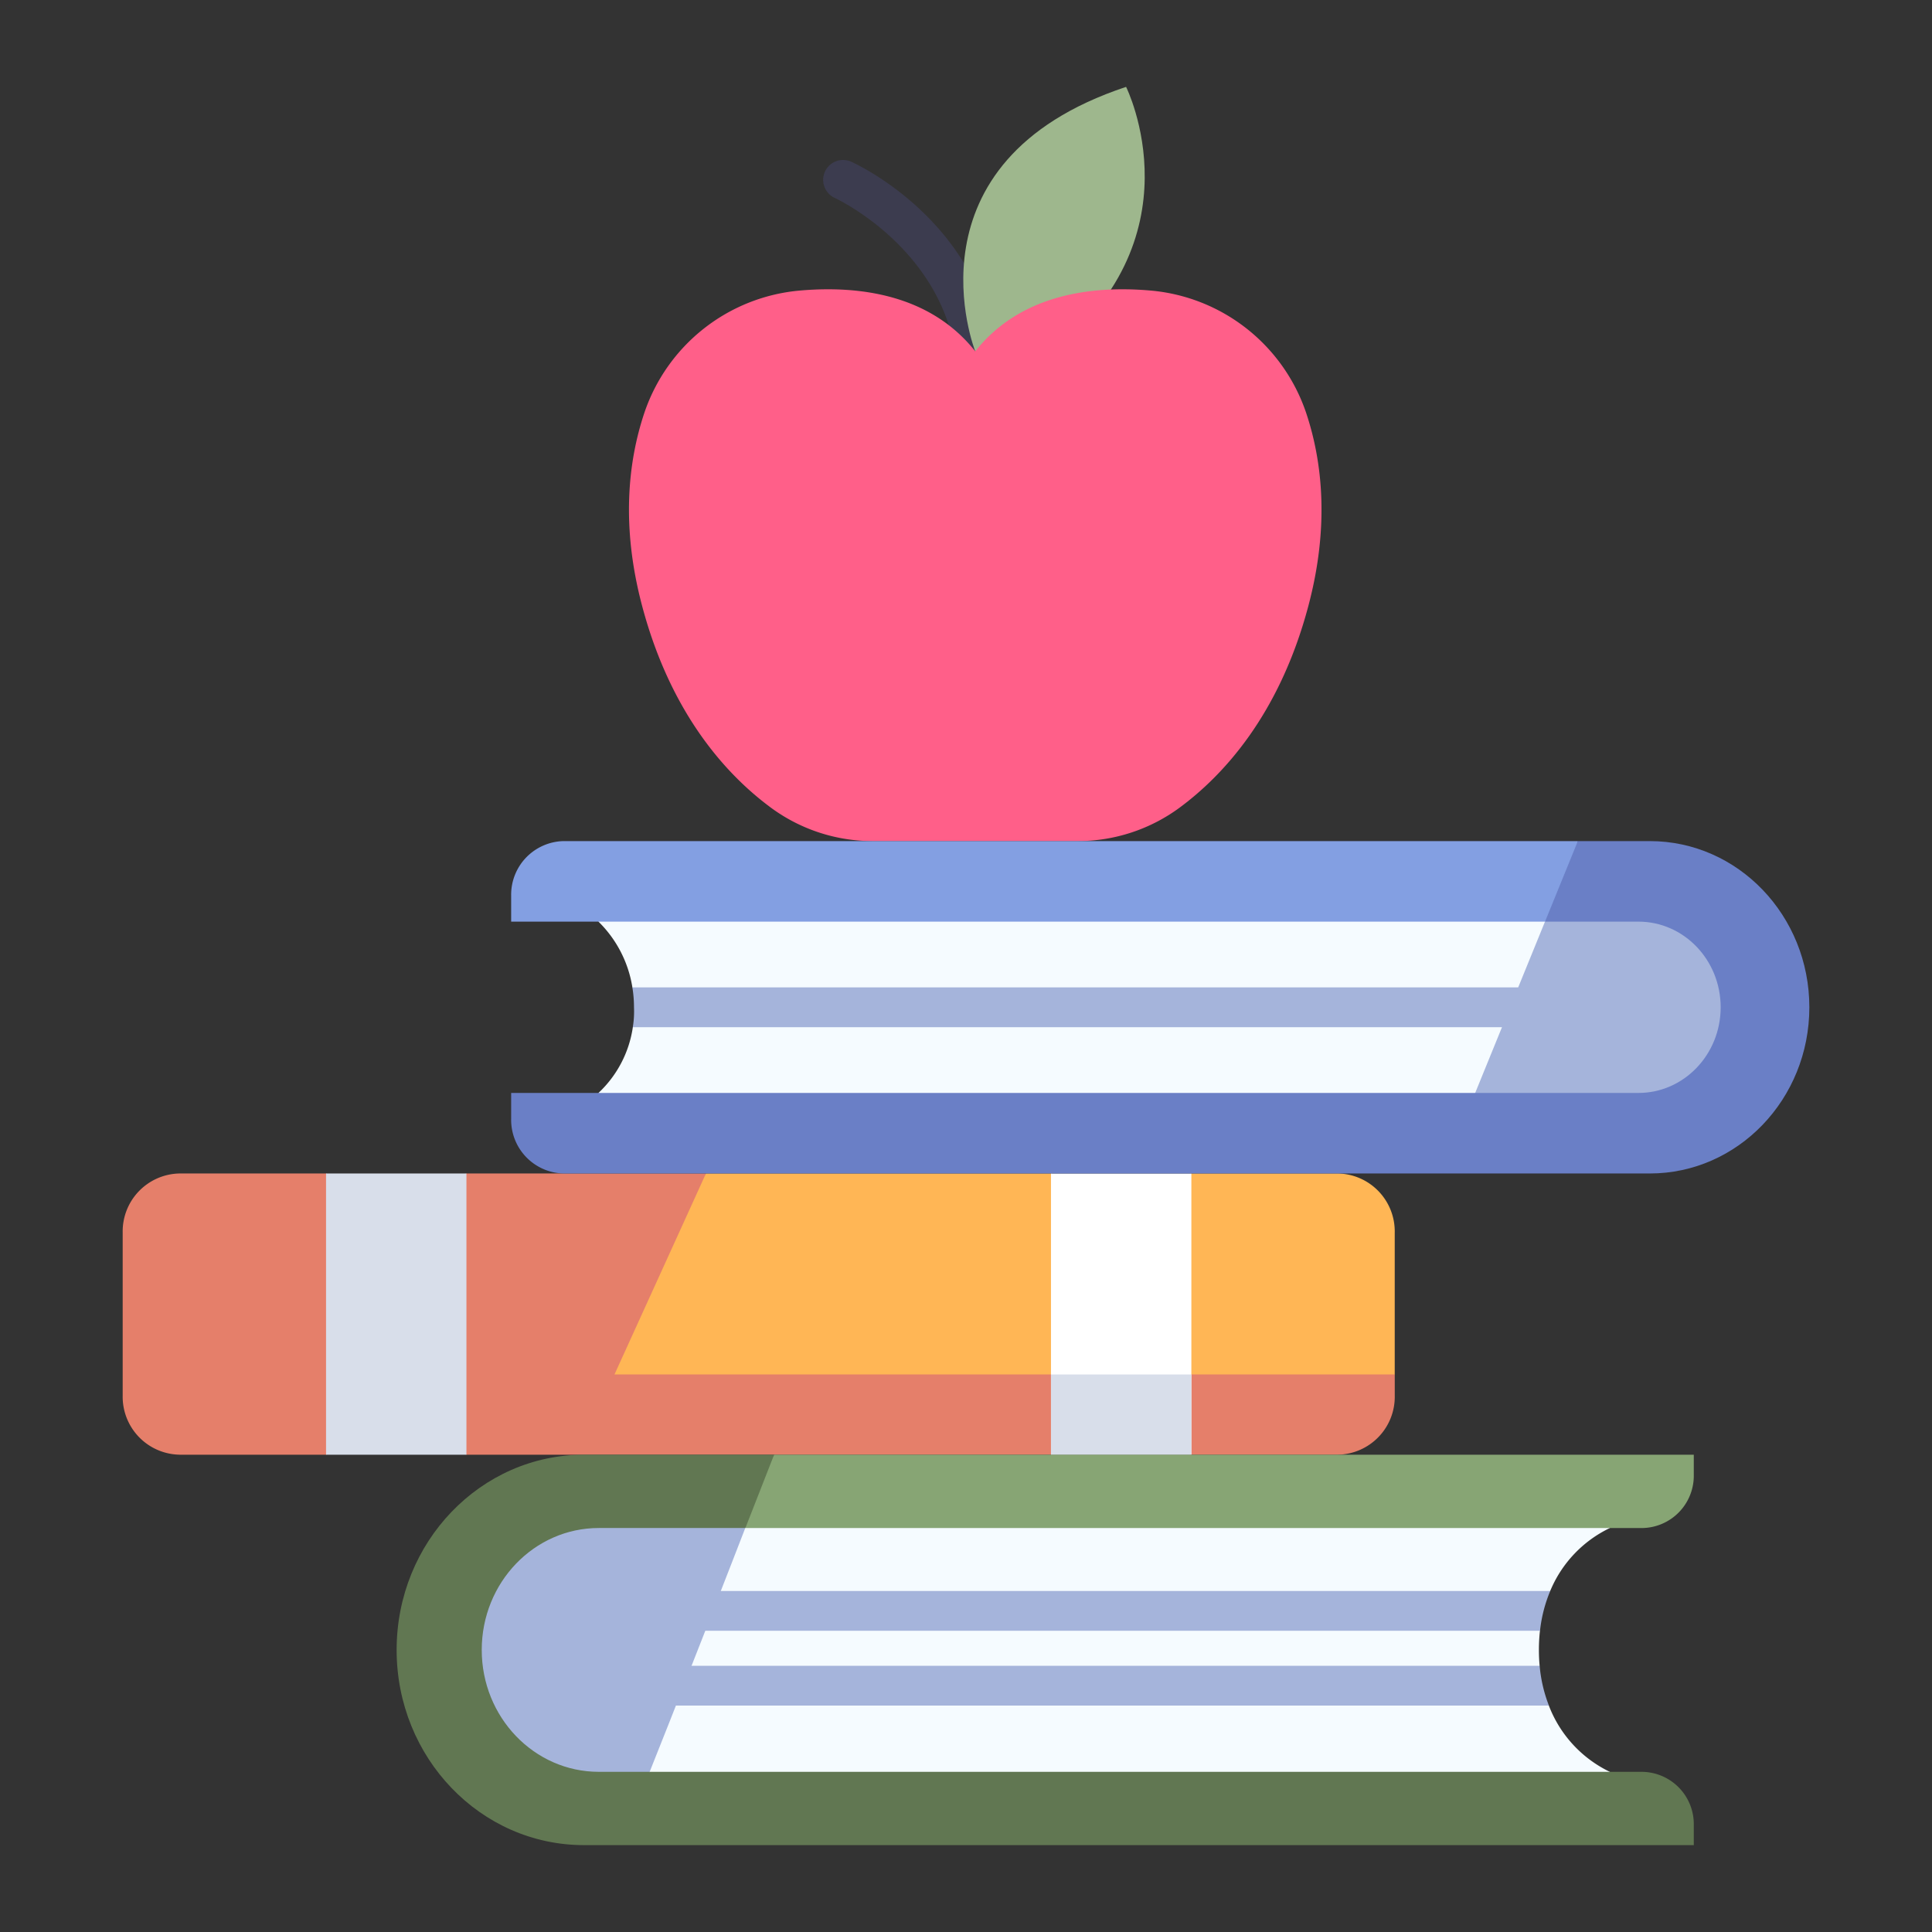
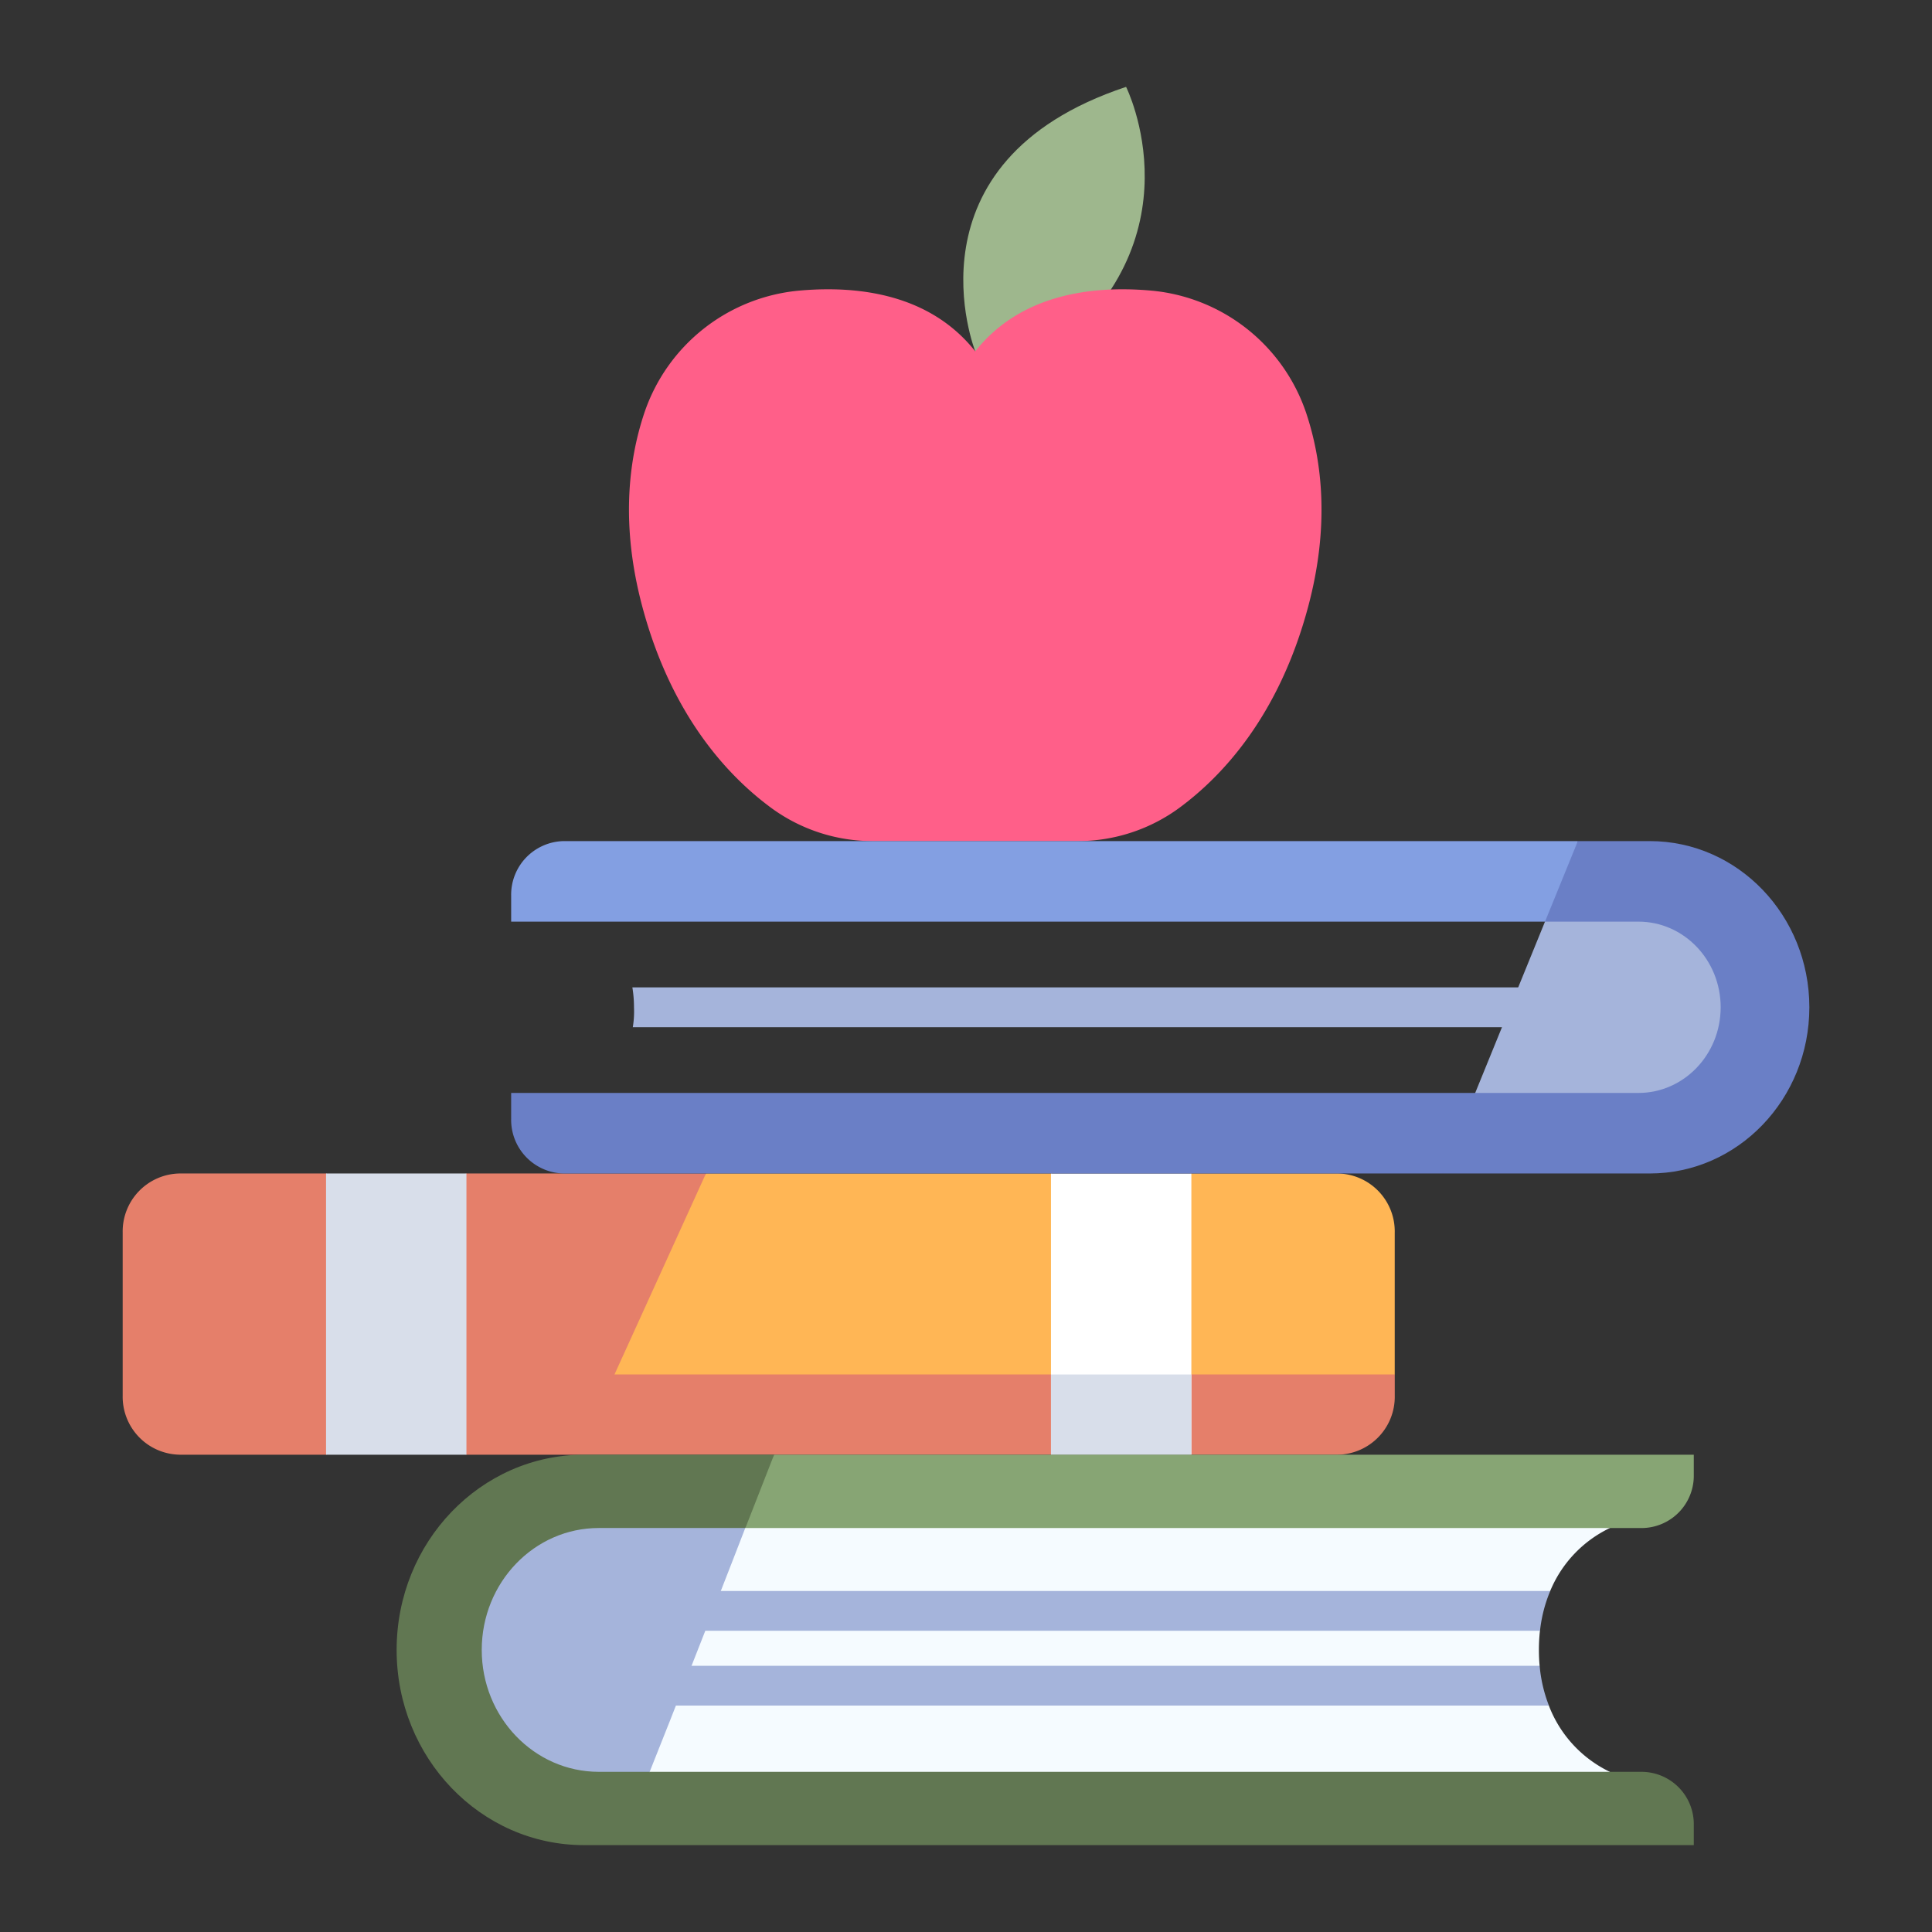
<svg xmlns="http://www.w3.org/2000/svg" id="icon" viewBox="0 0 340 340">
  <rect x="0" y="0" width="340" height="340" fill="#333333" stroke="none" />
  <title>38_apple books</title>
-   <path d="M171.622,65.325a3.5,3.5,0,0,1-3.458-2.985c-2.814-18.934-21.062-27.412-21.245-27.5a3.5,3.5,0,0,1,2.869-6.385c.893.4,21.913,10.062,25.3,32.852a3.5,3.5,0,0,1-2.947,3.976A3.385,3.385,0,0,1,171.622,65.325Z" style="fill:#3c3c4f" />
  <path d="M171.626,61.825S158.42,28.487,198.173,15.288c0,0,13.513,27.026-14.326,47.768Z" style="fill:#9eb78d" />
-   <path d="M105.32,162.193a20.735,20.735,0,0,1,5.97,11.573c2.051,2.091,1.722,4.467.079,7a19.737,19.737,0,0,1-6.049,11.571v4.987H295.208s13.576-5.732,13.576-17.566-.715-23.558-19.65-23.558H105.32Z" style="fill:#f5fbff" />
  <path d="M283.311,268.906a21.345,21.345,0,0,0-10.5,11.078,5.316,5.316,0,0,0-1.805,7,30.19,30.19,0,0,0-.185,3.375c0,.968.044,1.895.125,2.785-1.649,2.705-.809,4.991,1.626,7.009a21.412,21.412,0,0,0,10.736,11.661v5.3H97.394s-19.821-4.7-19.821-26.757,21.01-27.131,21.01-27.131H283.311Z" style="fill:#f5fbff" />
  <path d="M235.467,206.513H209.662a39.4,39.4,0,0,1-24.707,0H124.238l-31,39.891,141.912,5.913,10.3-10.433V216.916A10.2,10.2,0,0,0,235.467,206.513Z" style="fill:#ffb655" />
  <path d="M229.893,72.76A31.817,31.817,0,0,0,202.26,51.113c-10.163-.853-22.674.665-30.634,10.712-7.959-10.047-20.47-11.565-30.633-10.712A31.817,31.817,0,0,0,113.36,72.76c-2.81,8.464-4.106,19.838-.326,33.99,5.095,19.077,14.96,29.727,22.661,35.407a30.185,30.185,0,0,0,17.928,5.862h36.006a30.183,30.183,0,0,0,17.928-5.862c7.7-5.68,17.567-16.33,22.662-35.407C234,92.6,232.7,81.224,229.893,72.76Z" style="fill:#ff5f89" />
  <path d="M106.758,279.985a3.5,3.5,0,1,0,0,7H271.017a24.9,24.9,0,0,1,1.8-7Z" style="fill:#a5b4db" />
  <path d="M106.758,293.151a3.5,3.5,0,1,0,0,7H272.582a25.276,25.276,0,0,1-1.629-7Z" style="fill:#a5b4db" />
  <path d="M283.311,180.767a3.5,3.5,0,0,0,0-7H111.287a21.545,21.545,0,0,1,.285,3.5,17.006,17.006,0,0,1-.209,3.5Z" style="fill:#a5b4db" />
-   <path d="M308.784,179.76c0-11.835-.715-23.558-19.65-23.558h-14.8l-16.757,41.124h37.626S308.784,191.594,308.784,179.76Z" style="fill:#a5b4db" />
+   <path d="M308.784,179.76c0-11.835-.715-23.558-19.65-23.558h-14.8l-16.757,41.124h37.626S308.784,191.594,308.784,179.76" style="fill:#a5b4db" />
  <path d="M77.573,290.36c0,22.061,19.821,26.757,19.821,26.757H112.22c7.36-18.381,15.956-40.49,21.138-53.888H98.583S77.573,268.3,77.573,290.36Z" style="fill:#a5b4db" />
  <path d="M108.137,241.885l16.1-35.372H82.085a33.829,33.829,0,0,1-24.707,0h-25.8a10.2,10.2,0,0,0-9.987,10.4v28.689a10.2,10.2,0,0,0,9.987,10.4H57.378a38.5,38.5,0,0,1,24.707,0h102.87a38.5,38.5,0,0,1,24.707,0h25.805a10.2,10.2,0,0,0,9.987-10.4v-3.72Z" style="fill:#e57f6a" />
  <rect x="57.378" y="206.513" width="24.707" height="49.495" style="fill:#d8deea" />
  <rect x="184.955" y="206.513" width="24.707" height="49.495" style="fill:#fff" />
  <rect x="184.955" y="241.885" width="24.707" height="14.123" style="fill:#d8deea" />
  <path d="M289.065,311.815H114.379q-5.847,4.62-5.049,12.9H298.078V321.2A9.207,9.207,0,0,0,289.065,311.815Z" style="fill:#617752" />
  <path d="M136.229,256.008h0c-2.875,4.266-4.77,8.559-5.05,12.9H289.065a9.207,9.207,0,0,0,9.013-9.389v-3.509Z" style="fill:#87a574" />
  <path d="M69.8,290.36h0c0,18.972,14.764,34.352,32.977,34.352h6.552l5.049-12.9h-9c-11.375,0-20.6-9.606-20.6-21.455h0c0-11.849,9.221-21.454,20.6-21.454h25.8l5.05-12.9H102.778C84.565,256.008,69.8,271.388,69.8,290.36Z" style="fill:#617752" />
  <path d="M277.673,148.019H99.193a9.436,9.436,0,0,0-9.237,9.623v4.551H271.9A23.26,23.26,0,0,0,277.673,148.019Z" style="fill:#839fe2" />
  <path d="M259.614,192.339H89.956v4.552a9.436,9.436,0,0,0,9.237,9.622H253.838C257.971,202.4,260.225,197.766,259.614,192.339Z" style="fill:#6a7fc6" />
  <path d="M288.337,192.339H259.614l-5.776,14.174h36.5c15.506,0,28.077-13.094,28.077-29.247h0c0-16.152-12.571-29.247-28.077-29.247H277.673L271.9,162.193h16.439c7.992,0,14.47,6.748,14.47,15.073h0C302.807,185.591,296.329,192.339,288.337,192.339Z" style="fill:#6a7fc6" />
</svg>